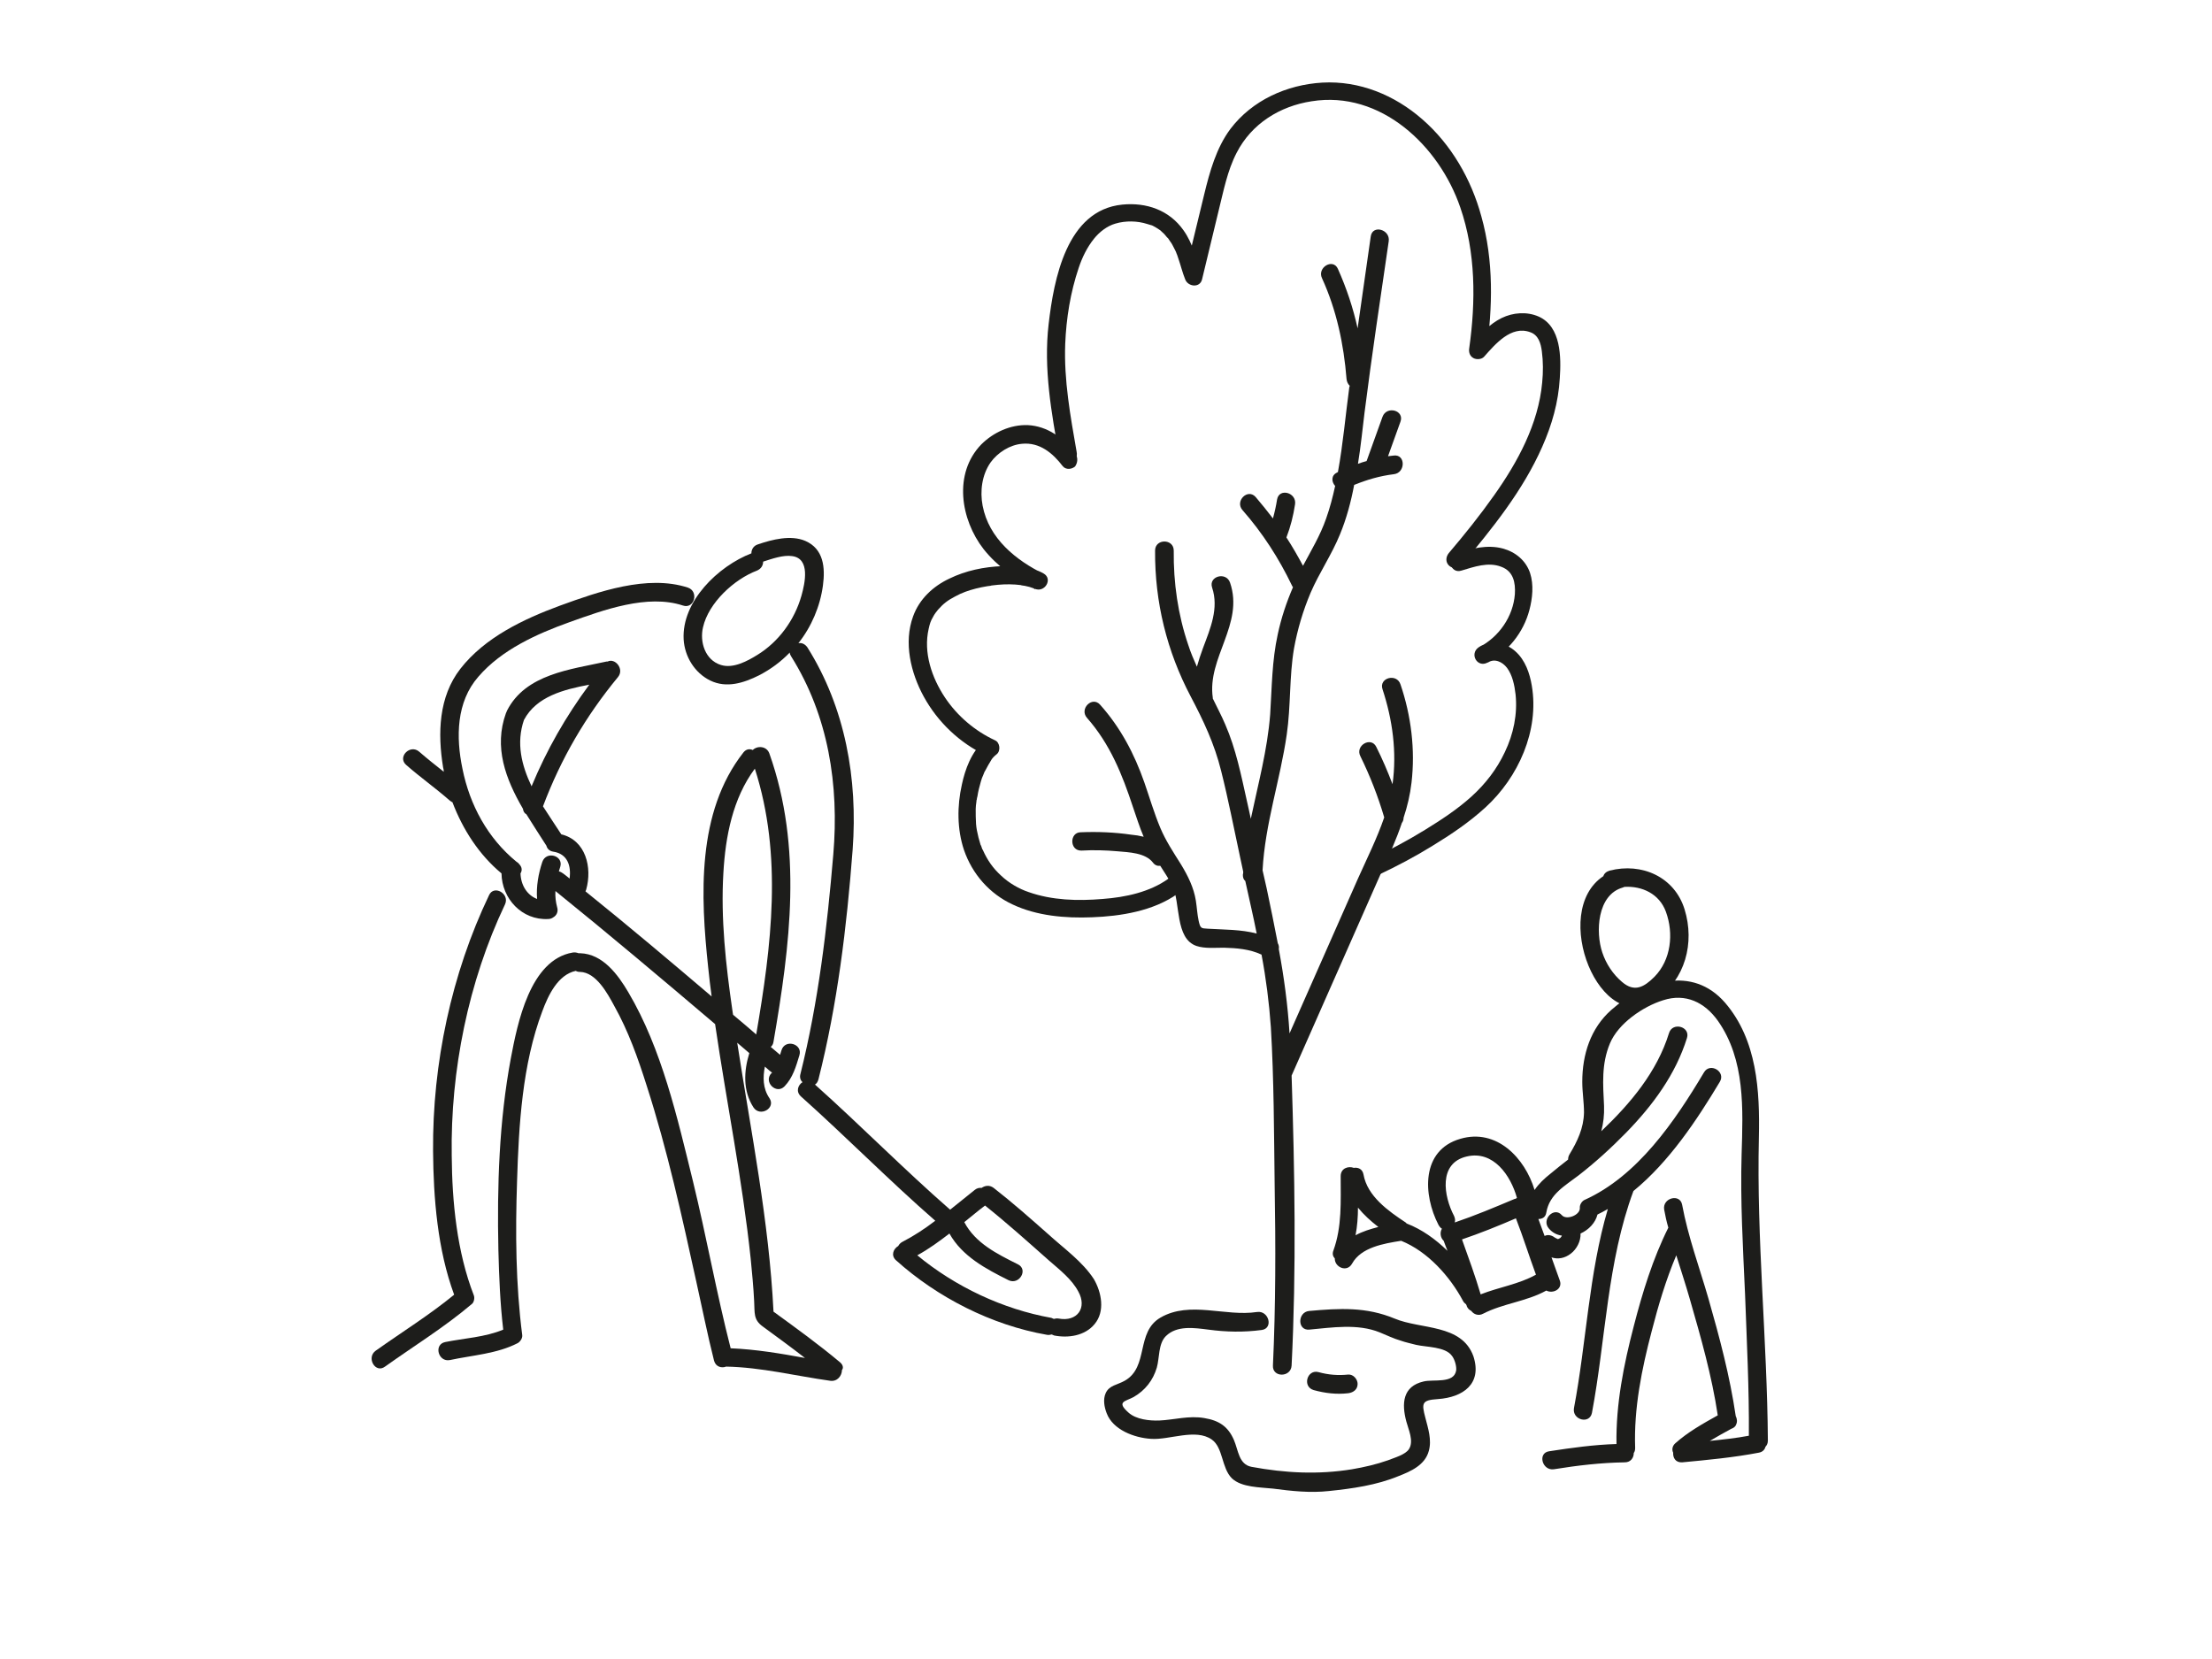
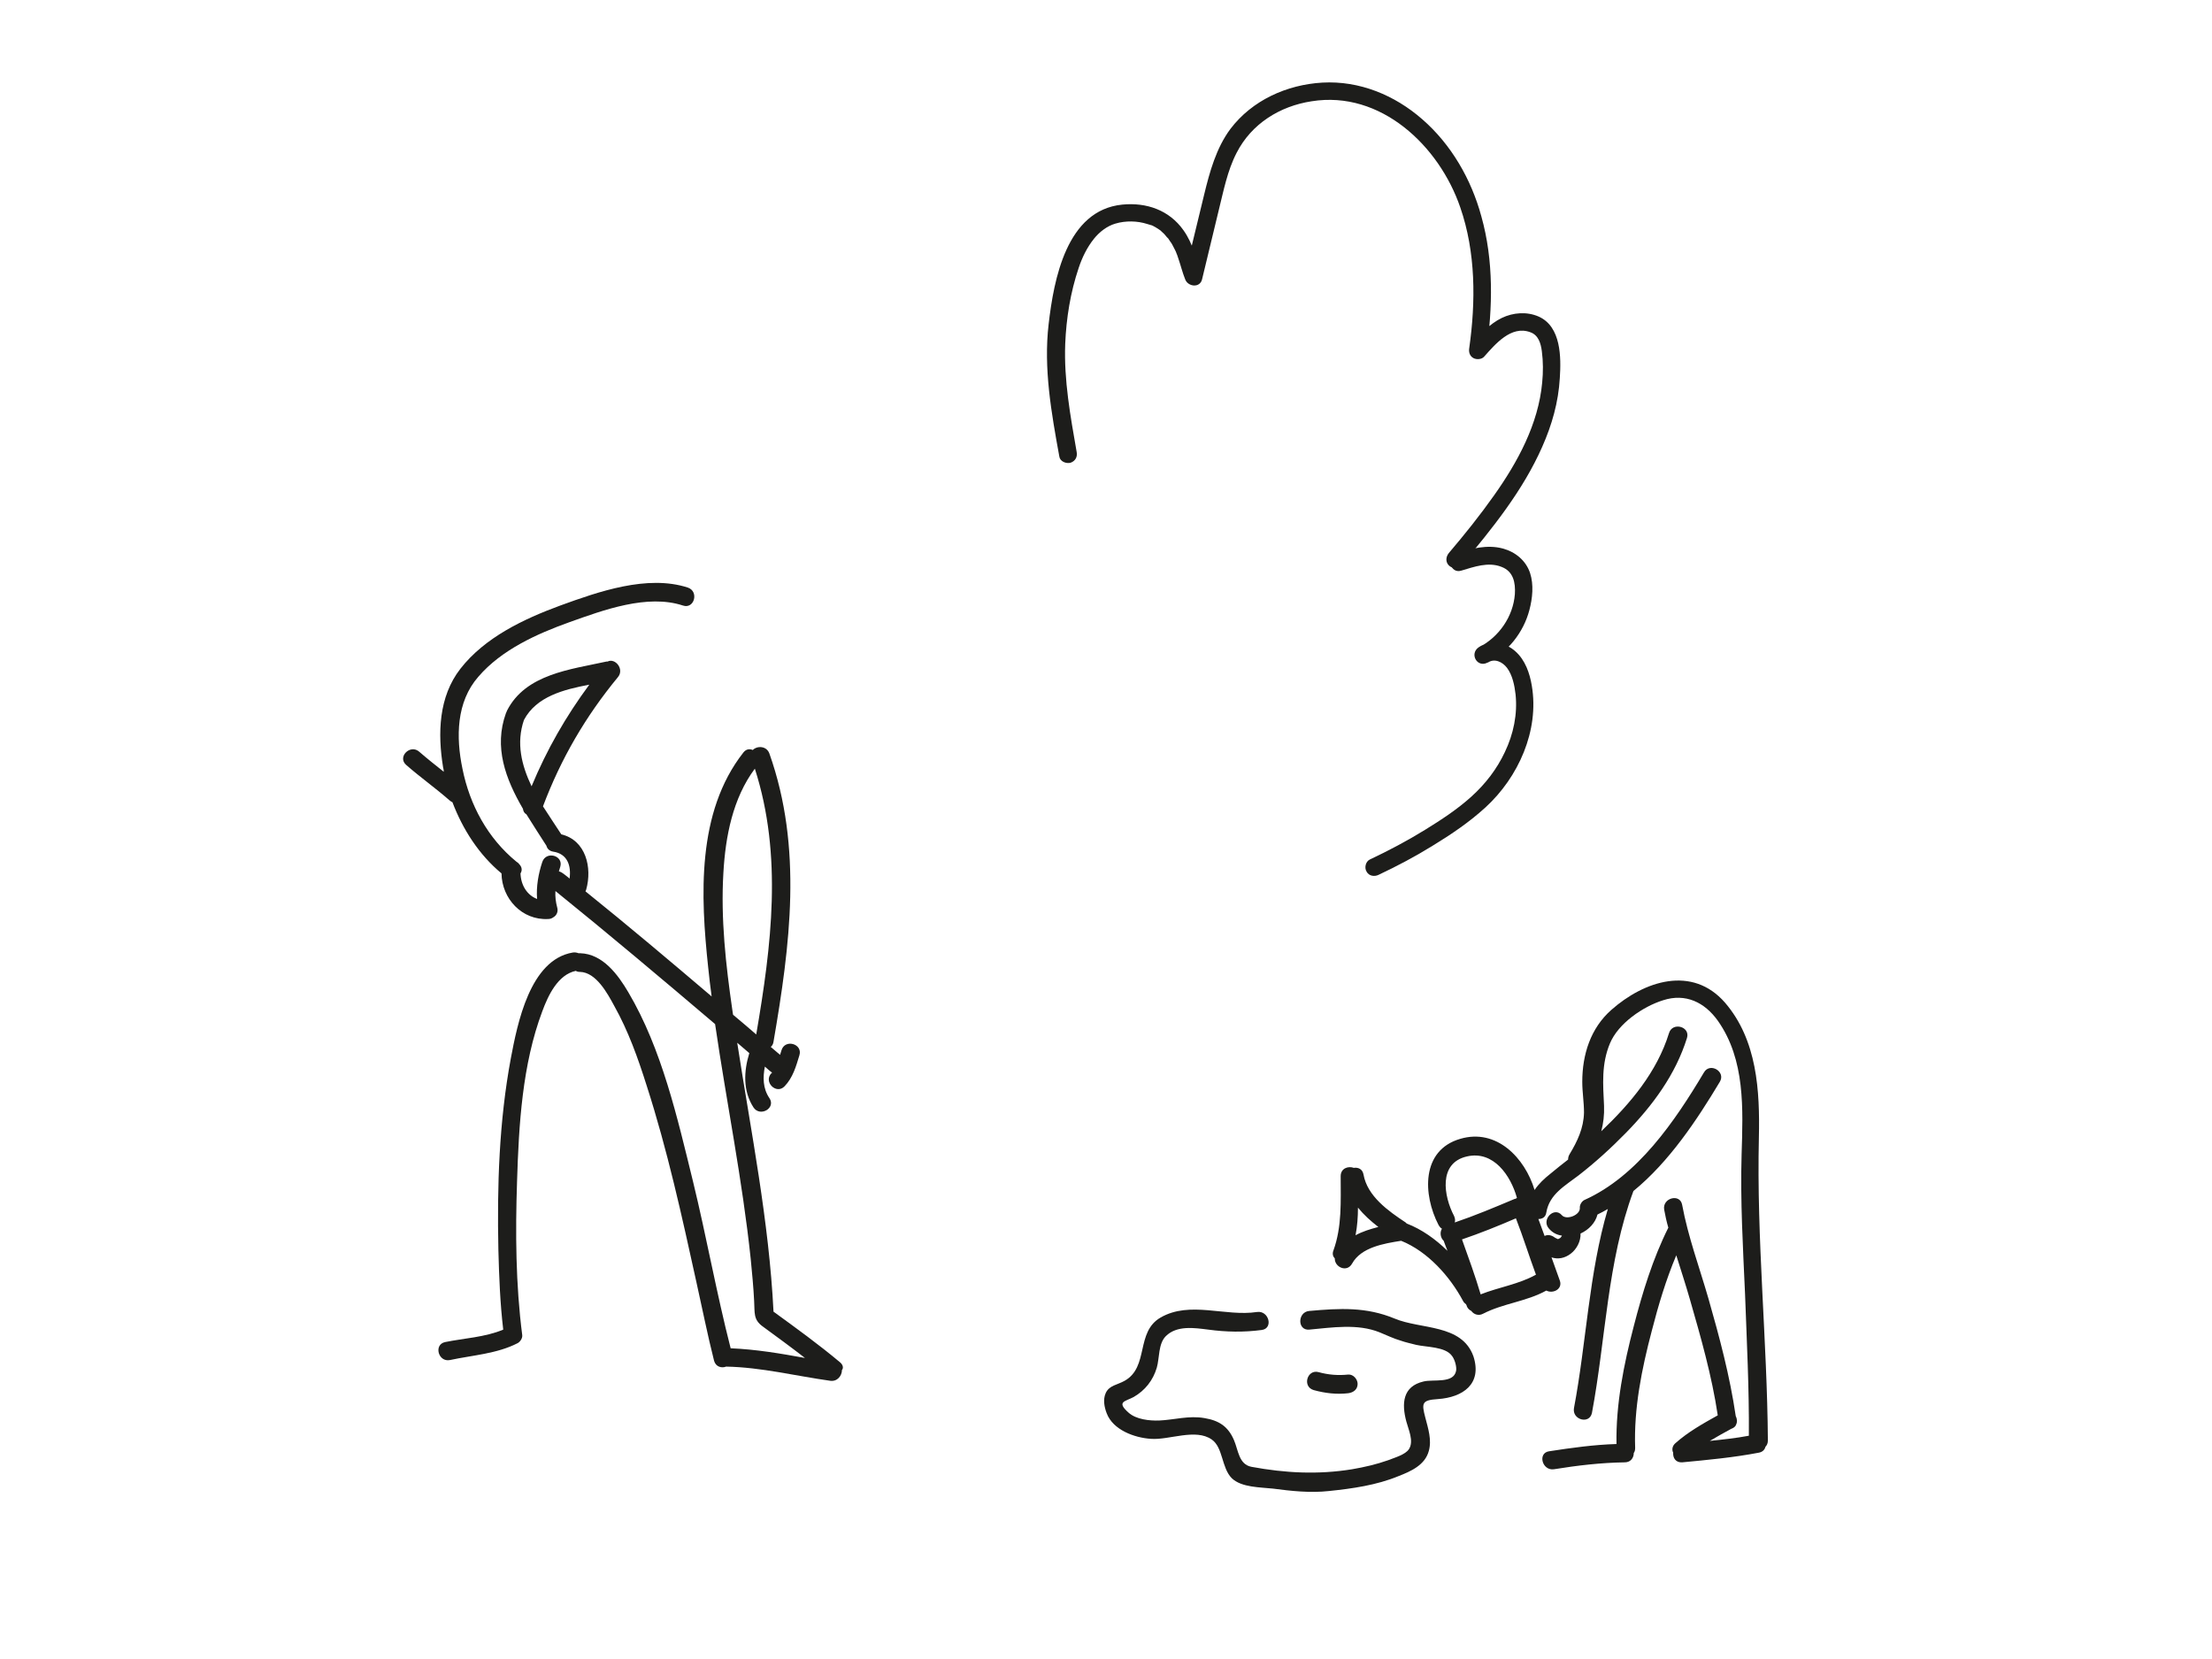
<svg xmlns="http://www.w3.org/2000/svg" id="Layer_1" x="0px" y="0px" viewBox="0 0 640 480" style="enable-background:new 0 0 640 480;" xml:space="preserve">
  <style type="text/css">	.st0{fill:#1D1D1B;}</style>
  <g>
-     <path class="st0" d="M469.5,256.8c0.2-0.1,0.3-0.1,0.5-0.2c5.1-0.3,10.1,2,12,7.2c2.3,6.3,1.5,13.9-3.3,18.8c-3,3-5.8,4.6-9.4,1.5  c-2.6-2.2-4.6-5.2-5.7-8.5C461.6,269.7,462.1,258.9,469.5,256.8 M479.1,289.3c8.5-5.9,11.3-16.5,8.3-26.2  c-2.9-9.4-12.4-13.6-21.7-11.2c-1,0.3-1.6,0.9-1.8,1.6C448.3,263.8,463,300.4,479.1,289.3" />
    <path class="st0" d="M424.4,334.6c7.7-1.8,12.7,5.5,14.5,12c-0.1,0-0.2,0.1-0.3,0.2c-0.1,0-0.2,0.1-0.4,0.1  c-5.7,2.4-11.4,4.8-17.3,6.8c0.2-0.6,0.1-1.2-0.2-1.9C417.7,346.1,416.1,336.5,424.4,334.6 M428.4,374.5  c-1.6-5.4-3.5-10.6-5.4-15.9c5.3-1.8,10.5-3.9,15.6-6.1c2.1,5.4,3.8,10.9,5.8,16.3C439.4,371.6,433.7,372.4,428.4,374.5 M398.8,355  c-2.3,0.6-4.6,1.3-6.6,2.4c0.5-2.6,0.7-5.3,0.7-8C394.6,351.5,396.6,353.3,398.8,355 M508.9,329.1c0.3-13.5-0.5-28.2-9.8-39  c-9.5-10.9-23.4-6.3-32.9,2.1c-6,5.3-8.4,12.9-8.4,20.8c0,3,0.5,5.9,0.5,8.9c-0.1,4.5-1.9,8.3-4.2,12.1c-0.3,0.5-0.4,1-0.4,1.5  c-1.7,1.3-3.3,2.6-5,4c-1.9,1.5-3.5,3-4.7,4.8c-2.8-9.3-11-17.9-21.5-14.8c-11.4,3.3-10.8,16.2-6.3,24.9c0.3,0.5,0.6,0.9,1,1.1  c-0.7,1.1-0.4,2.7,0.5,3.5c0.4,1,0.7,2,1.1,2.9c-3.5-3.4-7.4-6.2-11.8-7.9c-0.1-0.1-0.2-0.2-0.3-0.3c-5-3.3-11.1-7.6-12.2-13.9  c-0.3-1.6-1.6-2.1-2.8-1.9c-1.6-0.6-3.8,0.1-3.8,2.4c0,7.3,0.4,14.6-2.1,21.5c-0.4,1-0.1,1.8,0.4,2.3c-0.1,2.5,3.5,4.2,5,1.5  c2.6-4.7,9.1-5.8,14.2-6.6c7.7,3.1,14.1,10.3,17.9,17.4c0.2,0.4,0.5,0.7,0.9,1c0,0.1,0,0.1,0.1,0.2c0.2,0.9,0.8,1.4,1.4,1.7  c0.7,1,2.1,1.5,3.4,0.8c5.8-3,12.5-3.5,18.3-6.7c1.9,1,4.8-0.4,3.9-2.9c-0.8-2.2-1.6-4.4-2.4-6.7c1.8,0.6,3.8,0.3,5.6-1.1  c1.7-1.3,2.9-3.6,2.8-5.8c2.4-1.1,4.3-3.1,4.9-5.5c1-0.5,2-1,3-1.6c-5.5,18.6-6.2,38.6-9.8,57.6c-0.6,3.4,4.5,4.8,5.2,1.4  c4-21.3,4.4-43.7,12-64.2c10.4-8.5,18.4-20.6,25-31.6c1.8-3-2.9-5.7-4.6-2.7c-8.4,14.1-19.2,30-34.6,36.9c-0.8,0.4-1.4,1.5-1.3,2.3  c0.1,2.1-3.9,3.6-5.2,2.1c-2.2-2.6-6,1.2-3.8,3.8c1,1.2,2.3,1.9,3.8,2.1c0,0.1-0.1,0.2-0.1,0.2c-0.2,0.3-0.1,0.2-0.4,0.5  c-0.2,0.1-0.5,0.3-0.6,0.3c0,0-0.2,0-0.3-0.1c-0.2-0.1-0.4-0.2-0.6-0.3c-0.9-0.7-2-1-3-0.5c-0.6-1.7-1.2-3.3-1.8-4.9  c1.1,0,2.1-0.5,2.3-1.9c0.9-5.3,5.4-7.7,9.3-10.7c4.9-3.8,9.5-8,13.8-12.4c7.7-7.9,14.3-16.8,17.6-27.4c1-3.3-4.2-4.7-5.2-1.4  c-3.5,11.3-11.2,20.4-19.6,28.4c0.6-2.3,0.9-4.7,0.8-7.3c-0.3-6.3-0.8-12.1,1.7-18.1c2.4-5.8,9.6-10.7,15.4-12.5  c6.5-2.1,12,0.6,15.8,5.9c8,11.3,7.3,25.6,6.9,38.7c-0.4,13.5,0.4,27,1,40.5c0.5,13.6,1.2,27.3,1.1,40.9c-3.7,0.7-7.5,1.1-11.3,1.5  c2-1.2,4.2-2.4,6.2-3.5c0.6-0.2,1.2-0.6,1.4-1.2c0.4-0.8,0.3-1.7-0.1-2.5c-1.7-11.6-4.7-22.8-7.9-34c-2.6-9-5.9-17.9-7.6-27.1  c-0.6-3.4-5.8-2-5.2,1.4c0.3,1.7,0.7,3.5,1.2,5.2c-4.5,9-7.5,18.8-10,28.5c-2.9,11.1-5.2,22.6-5,34.1c-6.6,0.2-13,1.1-19.5,2.1  c-3.4,0.5-2,5.7,1.4,5.2c6.8-1.1,13.6-1.9,20.5-2c1.7,0,2.6-1.3,2.6-2.7c0.3-0.4,0.4-0.9,0.4-1.5c-0.4-11.4,1.9-22.8,4.8-33.8  c1.9-7.4,4.1-14.8,7.1-21.9c1.3,4.2,2.7,8.4,3.9,12.6c3.2,11.1,6.4,22.3,8.1,33.7c-4.3,2.4-8.6,4.8-12.3,8.1  c-0.9,0.8-1,1.9-0.6,2.7c-0.1,1.5,0.7,2.9,2.6,2.8c7.4-0.7,14.9-1.4,22.2-2.8c1.1-0.2,1.7-0.9,1.9-1.7c0.4-0.4,0.7-1,0.7-1.8  C511.3,387.8,508.2,358.5,508.9,329.1" />
-     <path class="st0" d="M312.9,246.1c3.5-0.2,7-0.1,10.4,0.2c3.3,0.3,8.1,0.4,10.3,3.3c0.6,0.8,1.4,1,2.1,0.9c1.2,1.9,2.5,3.8,3.5,5.8  c2.4,4.8,0.7,15.3,7,17.4c2.4,0.8,5.4,0.5,7.9,0.5c3.7,0.1,7.5,0.4,10.9,2c1.3,6.9,2.2,13.9,2.7,21c0.9,15.2,0.9,30.6,1.1,45.9  c0.3,17.3,0.3,34.7-0.5,52c-0.2,3.5,5.2,3.5,5.4,0c1.4-27.9,0.9-56,0-83.9c8.7-19.7,17.4-39.4,26.1-59.1c2.1-4.6,4.2-9.2,5.8-14  c0.3-0.4,0.5-0.9,0.5-1.5c1.1-3.3,1.9-6.7,2.3-10.2c1.1-9.5-0.1-19.3-3.2-28.4c-1.1-3.3-6.3-1.9-5.2,1.4c2.9,8.8,4.2,18.2,2.9,27.5  c0,0,0,0,0,0c-1.4-3.7-2.9-7.2-4.7-10.8c-1.5-3.1-6.2-0.4-4.6,2.7c2.8,5.7,5.1,11.6,6.9,17.7c-2.1,6.1-5,11.9-7.6,17.7  c-6.6,14.9-13.2,29.9-19.8,44.8c-0.5-8.2-1.6-16.3-3.1-24.4c0.1-0.6,0-1.2-0.3-1.7c-1-5.3-2.1-10.5-3.2-15.8  c-0.4-1.8-0.8-3.5-1.2-5.3c0.7-13.4,5.1-26.1,7-39.3c1.2-8.3,0.7-16.7,2.1-24.9c1-5.5,2.6-10.9,4.8-16.1c2.5-5.8,6.1-11,8.5-16.9  c1.9-4.6,3.2-9.5,4.1-14.3c3.7-1.5,7.4-2.6,11.5-3.1c3.4-0.4,3.4-5.8,0-5.4c-0.6,0.1-1.1,0.1-1.7,0.2c1.2-3.3,2.4-6.7,3.6-10  c1.2-3.3-4-4.7-5.2-1.4c-1.5,4.3-3.1,8.5-4.6,12.8c-0.8,0.2-1.7,0.5-2.5,0.8c0.8-4.9,1.3-9.9,1.9-14.8c2.1-16.6,4.6-33.1,7-49.6  c0.5-3.4-4.7-4.9-5.2-1.4c-1.3,8.9-2.5,17.7-3.8,26.6c-1.3-5.9-3.2-11.6-5.7-17.2c-1.4-3.2-6.1-0.4-4.6,2.7  c4.2,9.2,6.3,19.1,7.1,29.2c0.1,0.8,0.4,1.4,0.9,1.9c0,0.1,0,0.3-0.1,0.4c-1.1,8.1-1.8,16.4-3.3,24.6c-0.1,0-0.1,0-0.2,0.1  c-1.8,0.8-1.7,2.7-0.6,3.9c-0.7,3.2-1.5,6.3-2.6,9.4c-1.7,4.9-4.3,9.2-6.7,13.7c-1.5-2.8-3.1-5.6-4.8-8.2c1.2-3.1,2-6.3,2.5-9.6  c0.5-3.4-4.6-4.8-5.2-1.4c-0.3,1.9-0.7,3.7-1.2,5.5c-1.6-2.1-3.3-4.2-5-6.2c-2.3-2.6-6.1,1.2-3.8,3.8c5.8,6.6,10.5,13.9,14.3,21.8  c0.1,0.2,0.2,0.4,0.3,0.5c-1.9,4.4-3.4,8.9-4.4,13.6c-1.7,7.7-1.7,15.4-2.2,23.2c-0.8,10.3-3.5,20.2-5.6,30.2  c-0.4-1.7-0.7-3.4-1.1-5c-1.7-7.6-3.2-15.2-6.3-22.3c-1.1-2.6-2.4-5-3.6-7.5c0-0.1,0-0.1,0-0.2c-1.7-11.6,9.1-21.3,5-33.3  c-1.1-3.3-6.3-1.9-5.2,1.4c2,6-0.5,11.8-2.6,17.4c-0.7,1.9-1.3,3.7-1.8,5.5c-0.9-2-1.8-4.1-2.5-6.3c-3-8.8-4.3-18-4.2-27.3  c0-3.5-5.4-3.5-5.4,0c-0.1,14.9,3.4,29.1,10.3,42.2c3.7,7,6.9,13.8,8.8,21.5c2.1,8.3,3.7,16.7,5.5,25c0.3,1.4,0.6,2.8,0.9,4.2  c0,0.3,0,0.6-0.1,0.9c0,0.8,0.2,1.4,0.7,1.8c1.1,5.1,2.3,10.1,3.3,15.2c-4.6-1.2-9.3-1.1-14.2-1.4c-1.9-0.1-2.1-0.1-2.6-2.3  c-0.4-1.9-0.5-3.9-0.8-5.8c-0.6-3.8-2.3-7.2-4.3-10.5c-2.2-3.5-4.4-6.8-6-10.6c-1.8-4.3-3.1-8.8-4.6-13.1  c-2.9-8.3-6.9-15.9-12.8-22.5c-2.3-2.6-6.1,1.2-3.8,3.8c6.7,7.6,10.2,16.4,13.3,25.8c1,2.9,1.9,5.8,3.1,8.6  c-1.2-0.3-2.4-0.5-3.6-0.6c-4.8-0.7-9.7-0.9-14.6-0.7C309.4,240.8,309.4,246.2,312.9,246.1" />
    <path class="st0" d="M380.1,402.2c3.3,0.9,6.6,1.3,10,0.9c1.5-0.2,2.7-1.1,2.7-2.7c0-1.3-1.2-2.8-2.7-2.7c-2.9,0.3-5.7,0.1-8.6-0.7  C378.2,396.1,376.7,401.2,380.1,402.2" />
    <path class="st0" d="M403.5,381.5c-8.2-3.4-15.8-3-24.7-2.2c-3.4,0.3-3.5,5.7,0,5.4c6.6-0.6,14-1.8,20.4,0.8c2,0.8,4,1.8,6.1,2.4  c1.4,0.5,2.9,0.8,4.4,1.2c3,0.7,8.5,0.5,10.4,3.2c0.8,1,1.4,3.1,1.2,4.3c-0.7,3.8-6.6,2.4-9.4,3.1c-6.1,1.4-6.4,6.4-5,11.6  c0.6,2.3,2.2,5.6,0.8,7.9c-1,1.7-4.4,2.6-6.1,3.3c-3.4,1.2-6.9,2-10.4,2.6c-9.8,1.6-19.4,1.1-29.1-0.7c-3.7-0.7-3.8-4.8-5.1-7.8  c-1.7-3.9-4.3-5.6-8.5-6.3c-4.5-0.8-8.7,0.5-13.1,0.7c-2.8,0.1-6.7-0.3-8.9-2.3c-3.6-3.2-0.9-3.2,1.5-4.5c3.3-1.9,5.6-4.8,6.7-8.5  c0.8-2.8,0.4-6.9,2.6-9.1c3.2-3.2,8.3-2.4,12.3-1.9c5.2,0.7,10.2,0.8,15.5,0.1c3.4-0.5,2-5.7-1.4-5.2c-9.2,1.4-19.4-3.3-27.9,1.6  c-7.3,4.2-3.3,14.3-10.4,18.3c-2.1,1.2-4.5,1.3-5.5,3.6c-0.8,1.8-0.4,4,0.3,5.8c1.8,4.8,8,7.1,12.8,7.4c5.3,0.4,12.9-3.1,17.6,0.2  c3.3,2.3,2.8,8.2,5.8,11.2c2.8,2.7,8.3,2.6,11.9,3c5.3,0.7,10.8,1.3,16.2,0.7c6.8-0.7,13.8-1.7,20.1-4.3c3.6-1.4,7.7-3.2,8.8-7.3  c0.9-3.2-0.2-6.5-1-9.6c-1.1-4.2-1.1-5.1,3.6-5.4c7.3-0.5,12.9-4.4,10.3-12.4C422.9,383,411.1,384.7,403.5,381.5" />
    <path class="st0" d="M211.9,292.3c-1.9-13.1-3.4-26.5-2.6-39.8c0.6-10.5,2.7-21.5,9.1-30.1c8.1,25.2,4.8,51.2,0.4,76.9  c-2.2-1.9-4.4-3.8-6.7-5.7C212,293.2,212,292.8,211.9,292.3 M151.6,208.3c3.6-6.8,11.5-8.8,18.9-10.2c-6.8,9.2-12.3,18.8-16.7,29.4  C150.9,221.4,149.3,215,151.6,208.3 M243.1,394.2c-6.2-5.2-12.7-9.9-19.3-14.7c-1.3-26.2-6.5-51.9-10.5-77.8c1.2,1,2.3,2,3.5,3  c-1.6,5.2-1.9,10.9,1.2,15.7c1.9,2.9,6.6,0.2,4.6-2.7c-1.9-2.8-1.9-6-1.3-9.1c0.6,0.5,1.2,1.1,1.9,1.6c0.1,0.1,0.1,0.1,0.2,0.1  c-0.1,0.1-0.1,0.2-0.2,0.2c-2.4,2.5,1.4,6.3,3.8,3.8c2.4-2.5,3.3-5.7,4.3-9c1-3.3-4.2-4.8-5.2-1.4c-0.1,0.4-0.3,0.9-0.4,1.3  c-0.9-0.8-1.8-1.5-2.7-2.3c0.4-0.3,0.7-0.8,0.8-1.5c4.8-27.9,8.5-56.1-1.2-83.4c-0.8-2.2-3.5-2.3-4.8-1c-0.9-0.4-1.9-0.3-2.7,0.7  c-13.6,17.3-12.4,41.6-10.2,62.2c0.3,2.8,0.6,5.6,1,8.4c-12.1-10.3-24.2-20.5-36.5-30.4c0.1-0.2,0.1-0.3,0.2-0.5  c1.8-6.4-0.1-14.3-7.2-16c-1.7-2.6-3.5-5.3-5.3-8.1c5.2-13.8,12.3-26,21.7-37.4c1.9-2.3-0.8-5.6-3-4.5c-0.1,0-0.2,0-0.3,0  c-10.4,2.3-23.4,3.6-28.8,14.2c-0.1,0.2-0.1,0.3-0.2,0.5c0,0.1-0.1,0.1-0.1,0.2c-3.6,9.9-0.1,19.1,4.9,27.7c0.1,0.7,0.4,1.3,1,1.6  c1.9,3.1,3.9,6.1,5.8,9.1c0.2,0.8,0.8,1.5,1.9,1.7c4.2,0.6,5.3,4.1,4.8,7.8c-0.6-0.5-1.2-1-1.9-1.5c-0.4-0.3-0.8-0.5-1.2-0.6  c0.1-0.4,0.3-0.9,0.4-1.3c1-3.3-4.1-4.7-5.2-1.4c-1.1,3.3-1.8,7.1-1.5,10.7c-2.9-1.1-4.7-4-4.8-7.4c0.5-0.8,0.5-1.8-0.4-2.7  c-0.2-0.3-0.5-0.5-0.8-0.7c-8.3-6.8-13.5-16.4-15.6-26.9c-1.9-9.1-1.8-19.3,4.6-26.6c6.7-7.8,16.9-12.4,26.4-15.8  c9.8-3.5,22.5-8.2,32.8-4.8c3.3,1.1,4.7-4.1,1.4-5.2c-11.7-3.8-25.9,1.2-36.9,5.2c-10.6,3.9-21.8,9.2-28.9,18.3  c-6.3,8.1-6.6,18.7-5,28.5c0.1,0.4,0.2,0.8,0.2,1.3c-2.4-1.9-4.8-3.8-7.1-5.8c-2.6-2.3-6.4,1.5-3.8,3.8c4.1,3.6,8.5,6.7,12.6,10.3  c0.3,0.2,0.5,0.4,0.8,0.5c3,7.9,7.7,15.2,14.2,20.6c0.1,7.3,5.9,13.6,13.5,13.2c0.6,0,1.1-0.2,1.5-0.5c0.9-0.5,1.5-1.6,1.1-2.9  c-0.4-1.5-0.6-3.1-0.5-4.7c15.6,12.6,30.9,25.5,46.2,38.5c3.3,22.6,7.9,45.1,10.3,67.9c0.4,4.1,0.8,8.2,1,12.3  c0.2,3.3-0.3,5.3,2.5,7.3c4.1,3,8.2,6,12.2,9.1c-7.1-1.3-14.2-2.5-21.5-2.8c-4.1-16-7-32.3-10.9-48.3c-4.5-18.3-9-38.3-18.7-54.7  c-3-5.1-7.4-11.1-13.9-11.3c-0.2,0-0.3,0-0.5,0c-0.5-0.2-1.1-0.3-1.7-0.2c-12.4,2.1-16,20.6-17.9,30.6c-3.4,18.2-4,37-3.6,55.5  c0.2,7.7,0.5,15.4,1.4,23c-5.2,2.2-11.4,2.5-16.8,3.6c-3.4,0.7-2,5.9,1.4,5.2c6.5-1.4,13.6-1.8,19.6-4.9c0.7-0.4,1.4-1.4,1.3-2.3  c-1.9-14.7-2-29.7-1.5-44.5c0.5-16.3,1.5-33.8,7.3-49.2c1.7-4.6,4.5-10.6,9.7-11.7c0.3,0.2,0.7,0.3,1.2,0.3c4.7,0.1,8,6.3,9.9,9.8  c4.1,7.3,6.9,15.2,9.4,23.1c6,18.6,10.2,37.8,14.4,56.9c1.7,7.6,3.2,15.2,5.1,22.7c0.5,1.8,2.2,2.2,3.5,1.7  c10.2,0.2,20.1,2.7,30.1,4.1c2.1,0.3,3.4-1.5,3.4-3.1C244.1,395.8,243.9,394.9,243.1,394.2" />
-     <path class="st0" d="M137.1,374.8c-4.9-12.6-6.3-27-6.4-40.4c-0.4-24.6,4.8-50.4,15.4-72.7c1.5-3.1-3.2-5.8-4.6-2.7  c-10.9,22.8-16.4,48.8-16.2,74c0.1,13.7,1.3,28.6,6.1,41.6c-7.2,5.9-15.1,10.8-22.7,16.2c-2.8,2-0.1,6.7,2.7,4.6  c8.4-6,17.2-11.4,25.1-18.1C137.1,376.9,137.4,375.6,137.1,374.8" />
-     <path class="st0" d="M306.3,381.5c-0.5-0.1-1,0-1.4,0.1c-0.2-0.1-0.5-0.2-0.7-0.3c-14-2.5-27.8-9-38.8-18.1c3.3-1.8,6.3-4,9.3-6.3  c3.7,6.6,10.5,10.2,17.1,13.5c3.1,1.5,5.8-3.1,2.7-4.6c-6-3-12.3-6.1-15.5-12.2c2-1.6,4-3.3,6-4.8c6.4,5.1,12.4,10.5,18.5,15.9  c3.1,2.7,6.6,5.4,8.5,9C314.6,378.4,311.7,382.5,306.3,381.5 M219.1,189.5c-2.9,1.8-7,4-10.5,2.9c-4.6-1.4-6.2-6.7-5.2-10.9  c1.6-7.1,9-13.9,15.6-16.4c1.2-0.5,1.8-1.5,1.8-2.6c2.5-0.8,5.8-2,8.4-1.6c5.3,0.7,3.7,7.8,2.7,11.4  C229.9,179.4,225.3,185.7,219.1,189.5 M303.3,357.1c-5.2-4.6-10.4-9.2-15.8-13.4c-1.2-0.9-2.5-0.7-3.5,0c-0.7-0.1-1.4,0.1-2,0.6  c-2.4,1.9-4.7,3.8-7.1,5.7c-13.4-11.7-25.9-24.4-39.1-36.2c0.5-0.3,0.8-0.8,1-1.5c5.5-21.7,8.2-44.2,9.9-66.5  c1.5-20.4-2.1-41-13.1-58.5c-0.7-1-1.7-1.4-2.6-1.2c3.8-4.8,6.3-10.7,7.1-16.7c0.7-5.2,0.2-10.6-5.1-12.9c-4.2-1.8-9.6-0.4-13.7,1  c-1.3,0.4-1.9,1.5-1.9,2.6c-9.6,3.7-20.2,13.9-19.6,24.9c0.3,5,3.2,9.7,7.7,11.9c4.7,2.3,9.7,0.7,14.1-1.5c3.3-1.7,6.3-3.9,8.9-6.6  c0,0.4,0.2,0.8,0.4,1.1c10.8,17.2,13.9,37.3,12.2,57.3c-1.8,21.3-4.3,42.7-9.5,63.5c-0.3,1,0,1.9,0.6,2.4c-1.3,0.8-2,2.7-0.5,4.1  c13.2,11.8,25.6,24.4,38.9,36c-3,2.3-6.2,4.4-9.5,6.1c-0.6,0.3-1,0.8-1.2,1.2c-1.4,0.8-2.2,2.7-0.7,4.1  c12,10.8,27.7,18.8,43.7,21.6c0.5,0.1,1,0,1.4-0.1c0.2,0.1,0.5,0.2,0.7,0.3c4.1,0.8,8.9,0.1,11.7-3.3c3.1-3.7,2-9.2-0.2-13  C313.2,365,307.8,361.2,303.3,357.1" />
  </g>
  <g>
    <g>
      <path class="st0" d="M311.5,130.7c-1.8-10.3-3.7-20.7-3.3-31.2c0.3-7.4,1.5-14.9,3.9-22c1-3,2.4-5.9,4.4-8.4   c1.6-2,3.8-3.7,6.2-4.4c3-0.9,6.4-0.8,9.2,0.1c0.3,0.1,0.7,0.2,1,0.3c0.1,0,0.5,0.2,0.1,0c0.2,0.1,0.3,0.1,0.5,0.2   c0.6,0.3,1.1,0.6,1.7,1c0.6,0.4,0.5,0.3,1.1,0.9c0.5,0.4,0.9,0.9,1.3,1.4c0.1,0.1,0.2,0.2,0.3,0.3c0.2,0.2-0.2-0.3,0.1,0.1   c0.2,0.3,0.4,0.6,0.6,0.9c0.4,0.5,0.7,1.1,1,1.7c0.3,0.6,0.6,1.1,0.8,1.7c-0.2-0.5,0.1,0.3,0.2,0.5c0.1,0.3,0.2,0.6,0.3,0.9   c0.7,2,1.2,4.1,2,6.1c0.8,2.2,4.3,2.6,4.9,0c1.6-6.6,3.2-13.2,4.8-19.9c1.4-5.6,2.5-11.5,5.2-16.7c4.3-8.4,12.5-13.5,21.7-14.9   c20-3.2,36.9,12.9,43,30.7c4.5,13,4.5,27.2,2.6,40.7c-0.2,1.1,0.1,2.3,1.2,2.9c0.9,0.5,2.4,0.4,3.1-0.4c3.2-3.6,7.8-9.1,13.3-7.1   c2.4,0.8,3.1,3.2,3.4,5.5c0.4,3,0.4,6.1,0.1,9.1c-1.1,12-7.1,23-13.9,32.6c-4.1,5.8-8.5,11.3-13.1,16.7c-0.9,1.1-1,2.6,0,3.6   c0.9,0.9,2.7,1.1,3.6,0c8.9-10.6,17.8-21.6,23.4-34.3c2.8-6.3,4.7-12.9,5.1-19.9c0.4-6,0.4-14.9-6.1-17.8   c-3.4-1.5-7.4-1.2-10.7,0.4c-3.5,1.7-6.2,4.7-8.8,7.6c1.4,0.8,2.9,1.7,4.3,2.5c1.9-13.1,2.2-26.7-1.4-39.5   c-2.9-10.7-8.7-20.8-17.1-28.1c-8-7-18.2-11.2-28.9-10.6c-10.3,0.6-20.3,5.1-26.6,13.4c-4.1,5.5-6,12.4-7.6,19   c-1.9,7.7-3.7,15.4-5.6,23.1c1.6,0,3.3,0,4.9,0c-1.6-4.4-2.5-8.9-5.3-12.8c-4.1-5.8-10.7-8.1-17.7-7.4   c-16.1,1.6-19.8,21.6-21.3,34.6c-1.5,12.8,0.8,25.7,3.1,38.3c0.2,1.4,1.9,2.1,3.2,1.8C311.2,133.4,311.8,132.1,311.5,130.7   L311.5,130.7z" />
    </g>
  </g>
  <g>
    <g>
-       <path class="st0" d="M311,131c-3.4-4.3-7.9-7.7-13.6-8c-5-0.2-10,2.1-13.5,5.6c-8.1,8.4-6,21.7,0.7,30.3   c3.9,4.9,9.1,8.6,14.7,11.4c2.9,1.4,5.5-2.8,2.6-4.4c-3.5-2-8-2.2-11.9-2.1c-5.3,0.2-10.6,1.3-15.3,3.6   c-4.7,2.2-8.7,5.9-10.5,10.9c-2.8,7.6-0.7,16.4,3.1,23.3c4,7.3,10.4,13.4,17.9,16.9c-0.2-1.3-0.3-2.7-0.5-4   c-3.6,2.9-5.5,8.2-6.4,12.5c-1.4,6.2-1.4,12.9,0.6,18.9c2.4,7,7.4,12.7,14.1,15.8c7,3.3,15.2,4,22.9,3.7   c8.3-0.3,17.8-1.8,24.8-6.8c1.1-0.8,1.7-2.2,0.9-3.5c-0.6-1.1-2.4-1.7-3.5-0.9c-5.4,3.9-12.4,5.4-19.1,5.9   c-7.2,0.6-14.6,0.4-21.4-2c-2.7-0.9-5.7-2.6-8-4.8c-2.3-2.1-3.9-4.4-5.2-7.3c0,0-0.2-0.5-0.1-0.1c-0.1-0.2-0.1-0.3-0.2-0.5   c-0.1-0.3-0.2-0.7-0.4-1c-0.2-0.7-0.4-1.4-0.6-2.1c-0.4-1.6-0.6-2.7-0.7-3.9c-0.1-1.4-0.1-2.9-0.1-4.3c0-0.7,0.1-1.4,0.2-2.1   c0-0.2,0.1-1,0.1-0.5c0-0.4,0.1-0.7,0.2-1.1c0.2-1.4,0.6-2.9,1-4.3c0.2-0.7,0.4-1.3,0.7-1.9c0.1-0.2,0.4-1.1,0.2-0.5   c0.1-0.3,0.2-0.5,0.4-0.8c0.5-1,1.1-2,1.7-3c0.4-0.6-0.1,0.1,0.1-0.2c0.2-0.2,0.3-0.4,0.5-0.6c0.3-0.3,0.6-0.6,1-0.9   c1.2-1,0.9-3.4-0.5-4c-5.8-2.7-10.9-7-14.5-12.4c-3.8-5.7-6.3-13-4.7-19.9c0.3-1.4,0.6-2.3,1.2-3.3c0.5-1,1.1-1.7,1.5-2.2   c1.6-1.8,2.8-2.7,4.9-3.8c2-1.1,3.7-1.7,6-2.3c1.1-0.3,2.3-0.5,3.4-0.7c0.3,0,0.5-0.1,0.8-0.1c0.5-0.1-0.1,0,0.4-0.1   c0.6-0.1,1.2-0.1,1.8-0.2c2.3-0.2,4.5-0.2,6.8,0.1c0.3,0-0.1,0-0.2,0c0.2,0,0.3,0.1,0.5,0.1c0.2,0,0.5,0.1,0.7,0.1   c0.4,0.1,0.9,0.2,1.3,0.3c0.4,0.1,0.8,0.3,1.2,0.4c0,0-0.4-0.2,0,0c0.2,0.1,0.3,0.2,0.5,0.3c0.9-1.5,1.7-2.9,2.6-4.4   c-8.2-4-16-10.3-17.8-19.8c-0.8-4.2-0.2-8.9,2.3-12.5c2.1-2.9,5.6-5.1,9.1-5.4c5.1-0.5,8.9,2.7,11.8,6.5c0.9,1.1,2.7,0.9,3.6,0   C312,133.5,311.8,132.1,311,131L311,131z" />
-     </g>
+       </g>
  </g>
  <g>
    <g>
      <path class="st0" d="M422.8,165.1c3.7-1.1,7.8-2.6,11.6-1.1c3.5,1.3,4.1,4.6,3.9,7.9c-0.5,6.5-4.6,12.4-10.4,15.4   c0.9,1.5,1.7,2.9,2.6,4.4c1.9-1.3,4.2-0.2,5.5,1.5c1.6,2.1,2.2,5.1,2.5,7.7c0.6,5.7-0.6,11.5-3.1,16.7c-2.3,4.9-5.6,9.2-9.7,12.9   c-4.1,3.7-8.7,6.7-13.4,9.6c-5.2,3.2-10.5,6-16,8.6c-1.2,0.6-1.6,2.4-0.9,3.5c0.7,1.3,2.3,1.5,3.5,0.9c5.3-2.5,10.6-5.3,15.6-8.4   c5.4-3.3,10.6-6.8,15.3-11.1c9.5-8.7,15.6-22.2,13.4-35.2c-0.6-3.6-1.9-7.4-4.7-9.9c-2.8-2.6-7.4-3.5-10.7-1.2   c-2.7,1.9-0.4,6,2.6,4.4c5.9-3.1,10.4-8.7,12.1-15.2c0.9-3.4,1.3-7.3,0.2-10.7c-1.2-3.6-4.2-6.1-7.9-7.1c-4.5-1.2-9.1,0-13.5,1.4   C418.3,161.1,419.6,166.1,422.8,165.1L422.8,165.1z" />
    </g>
  </g>
</svg>